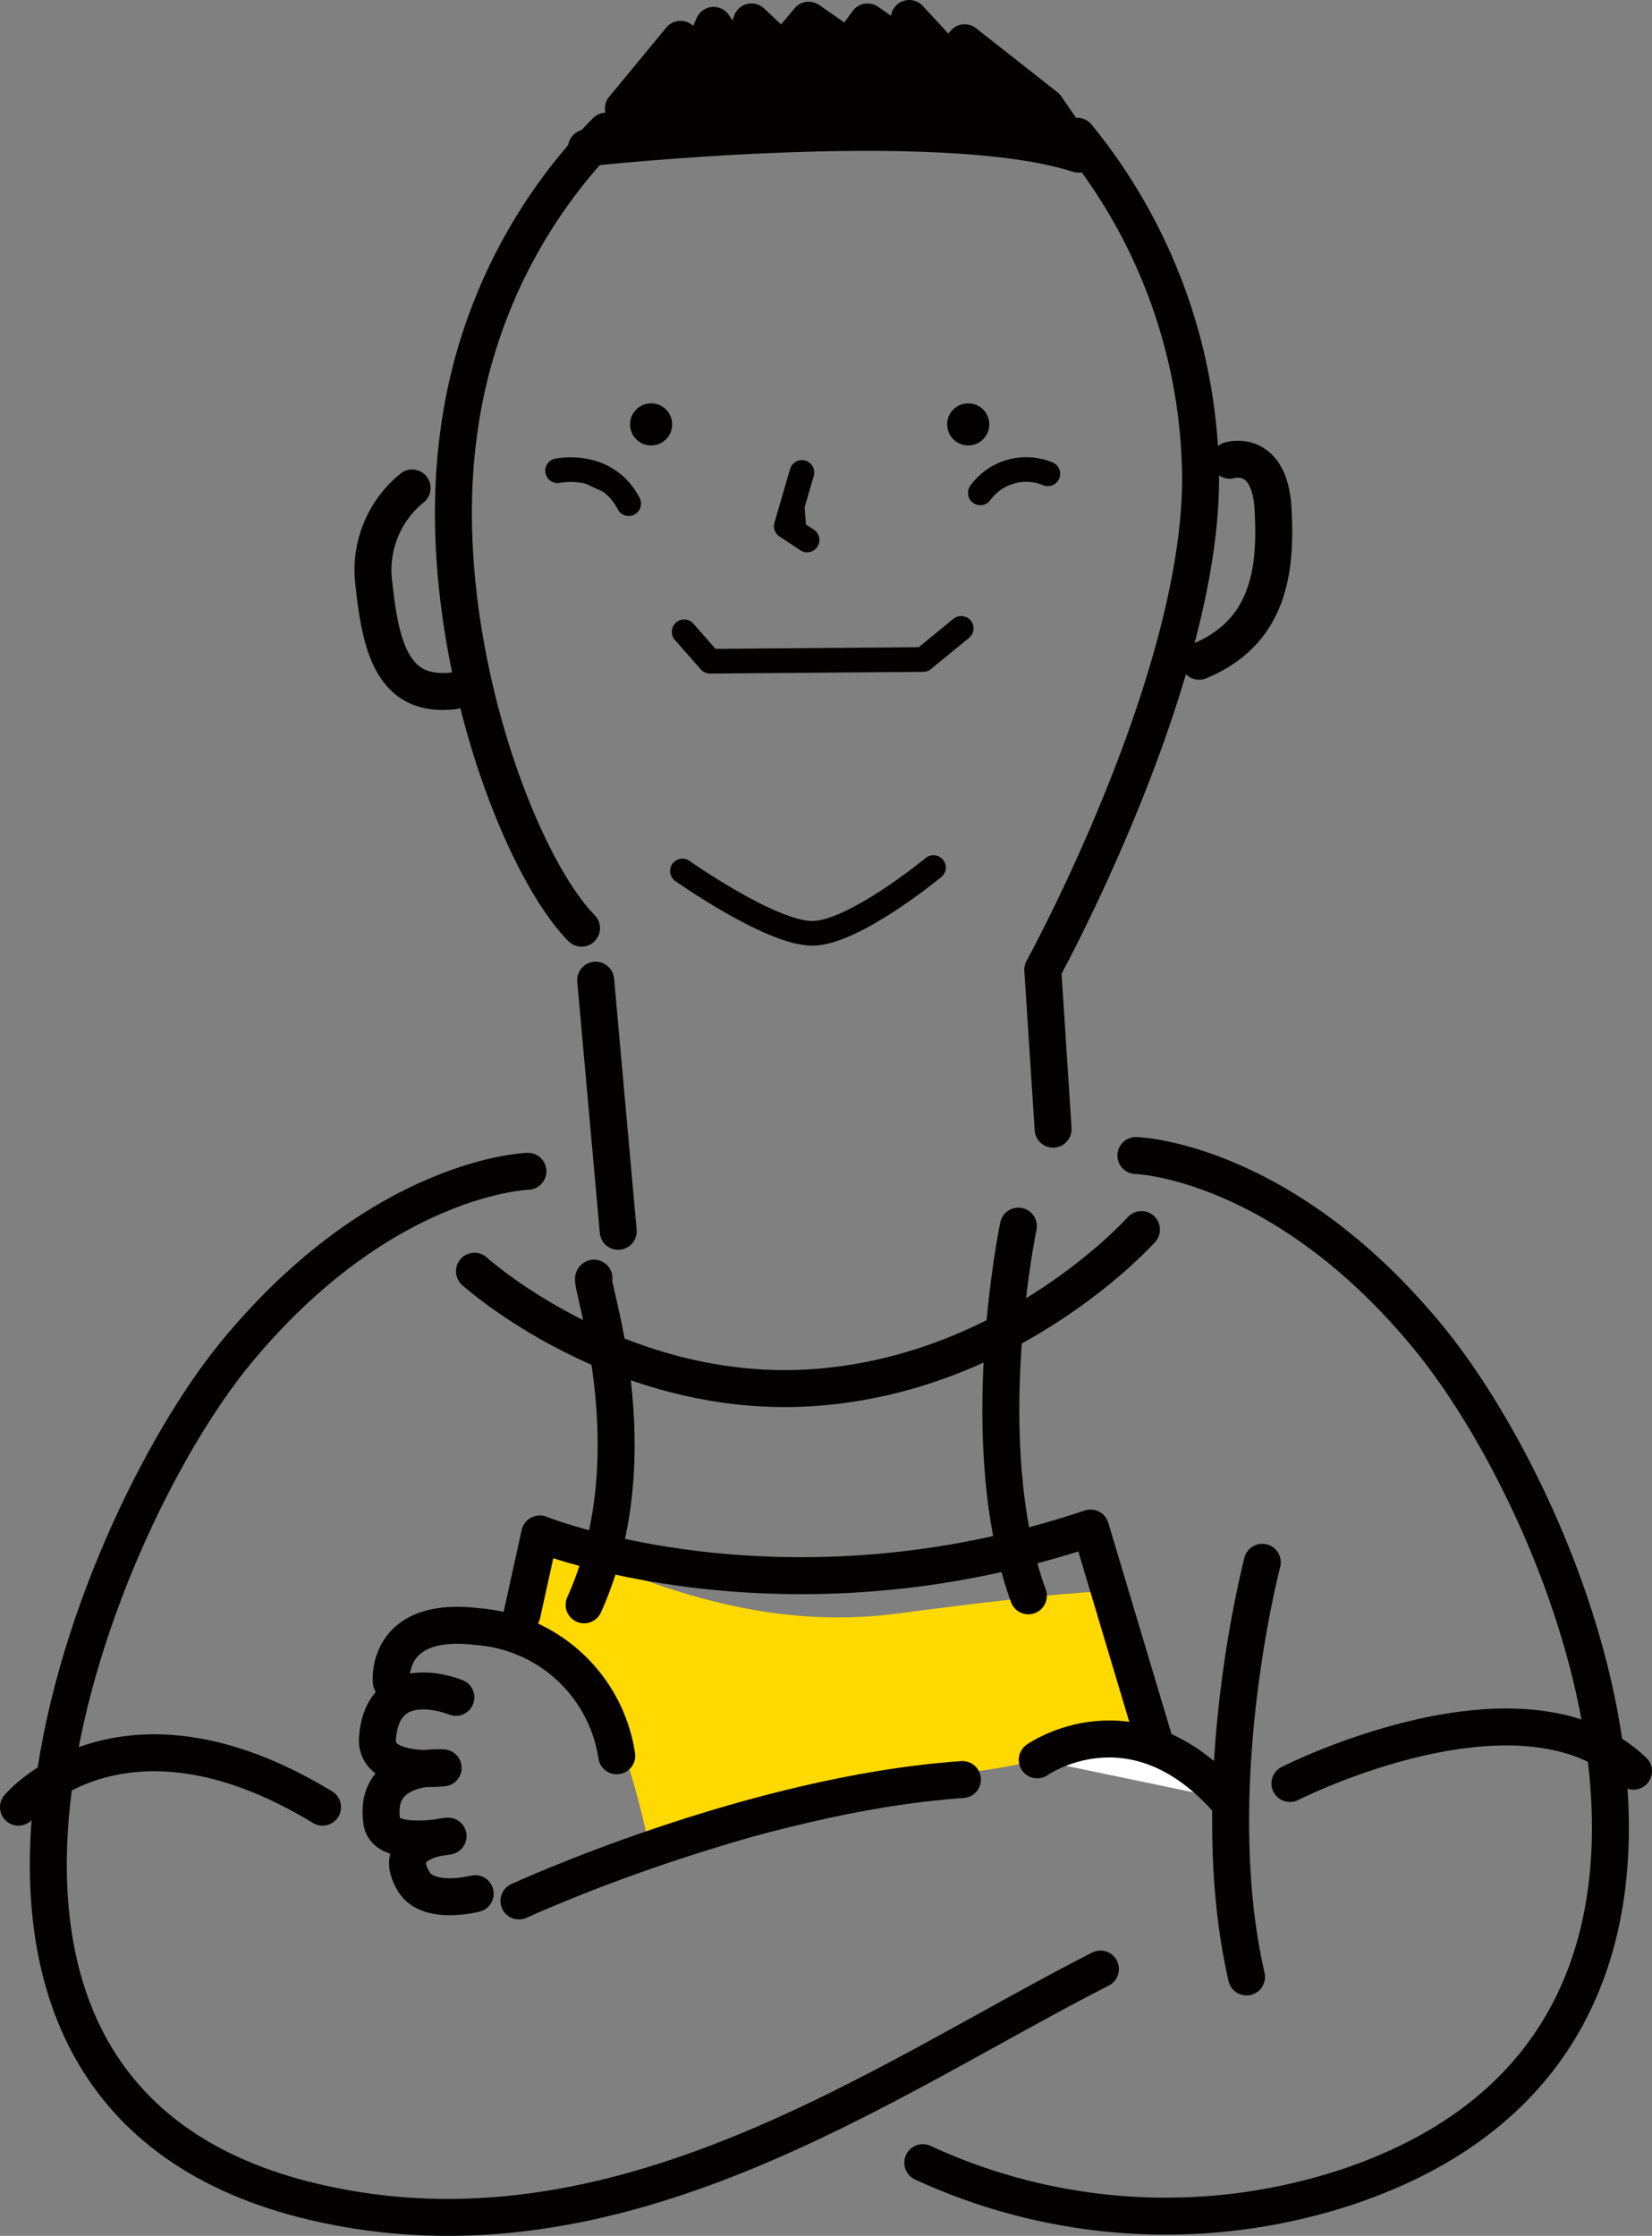
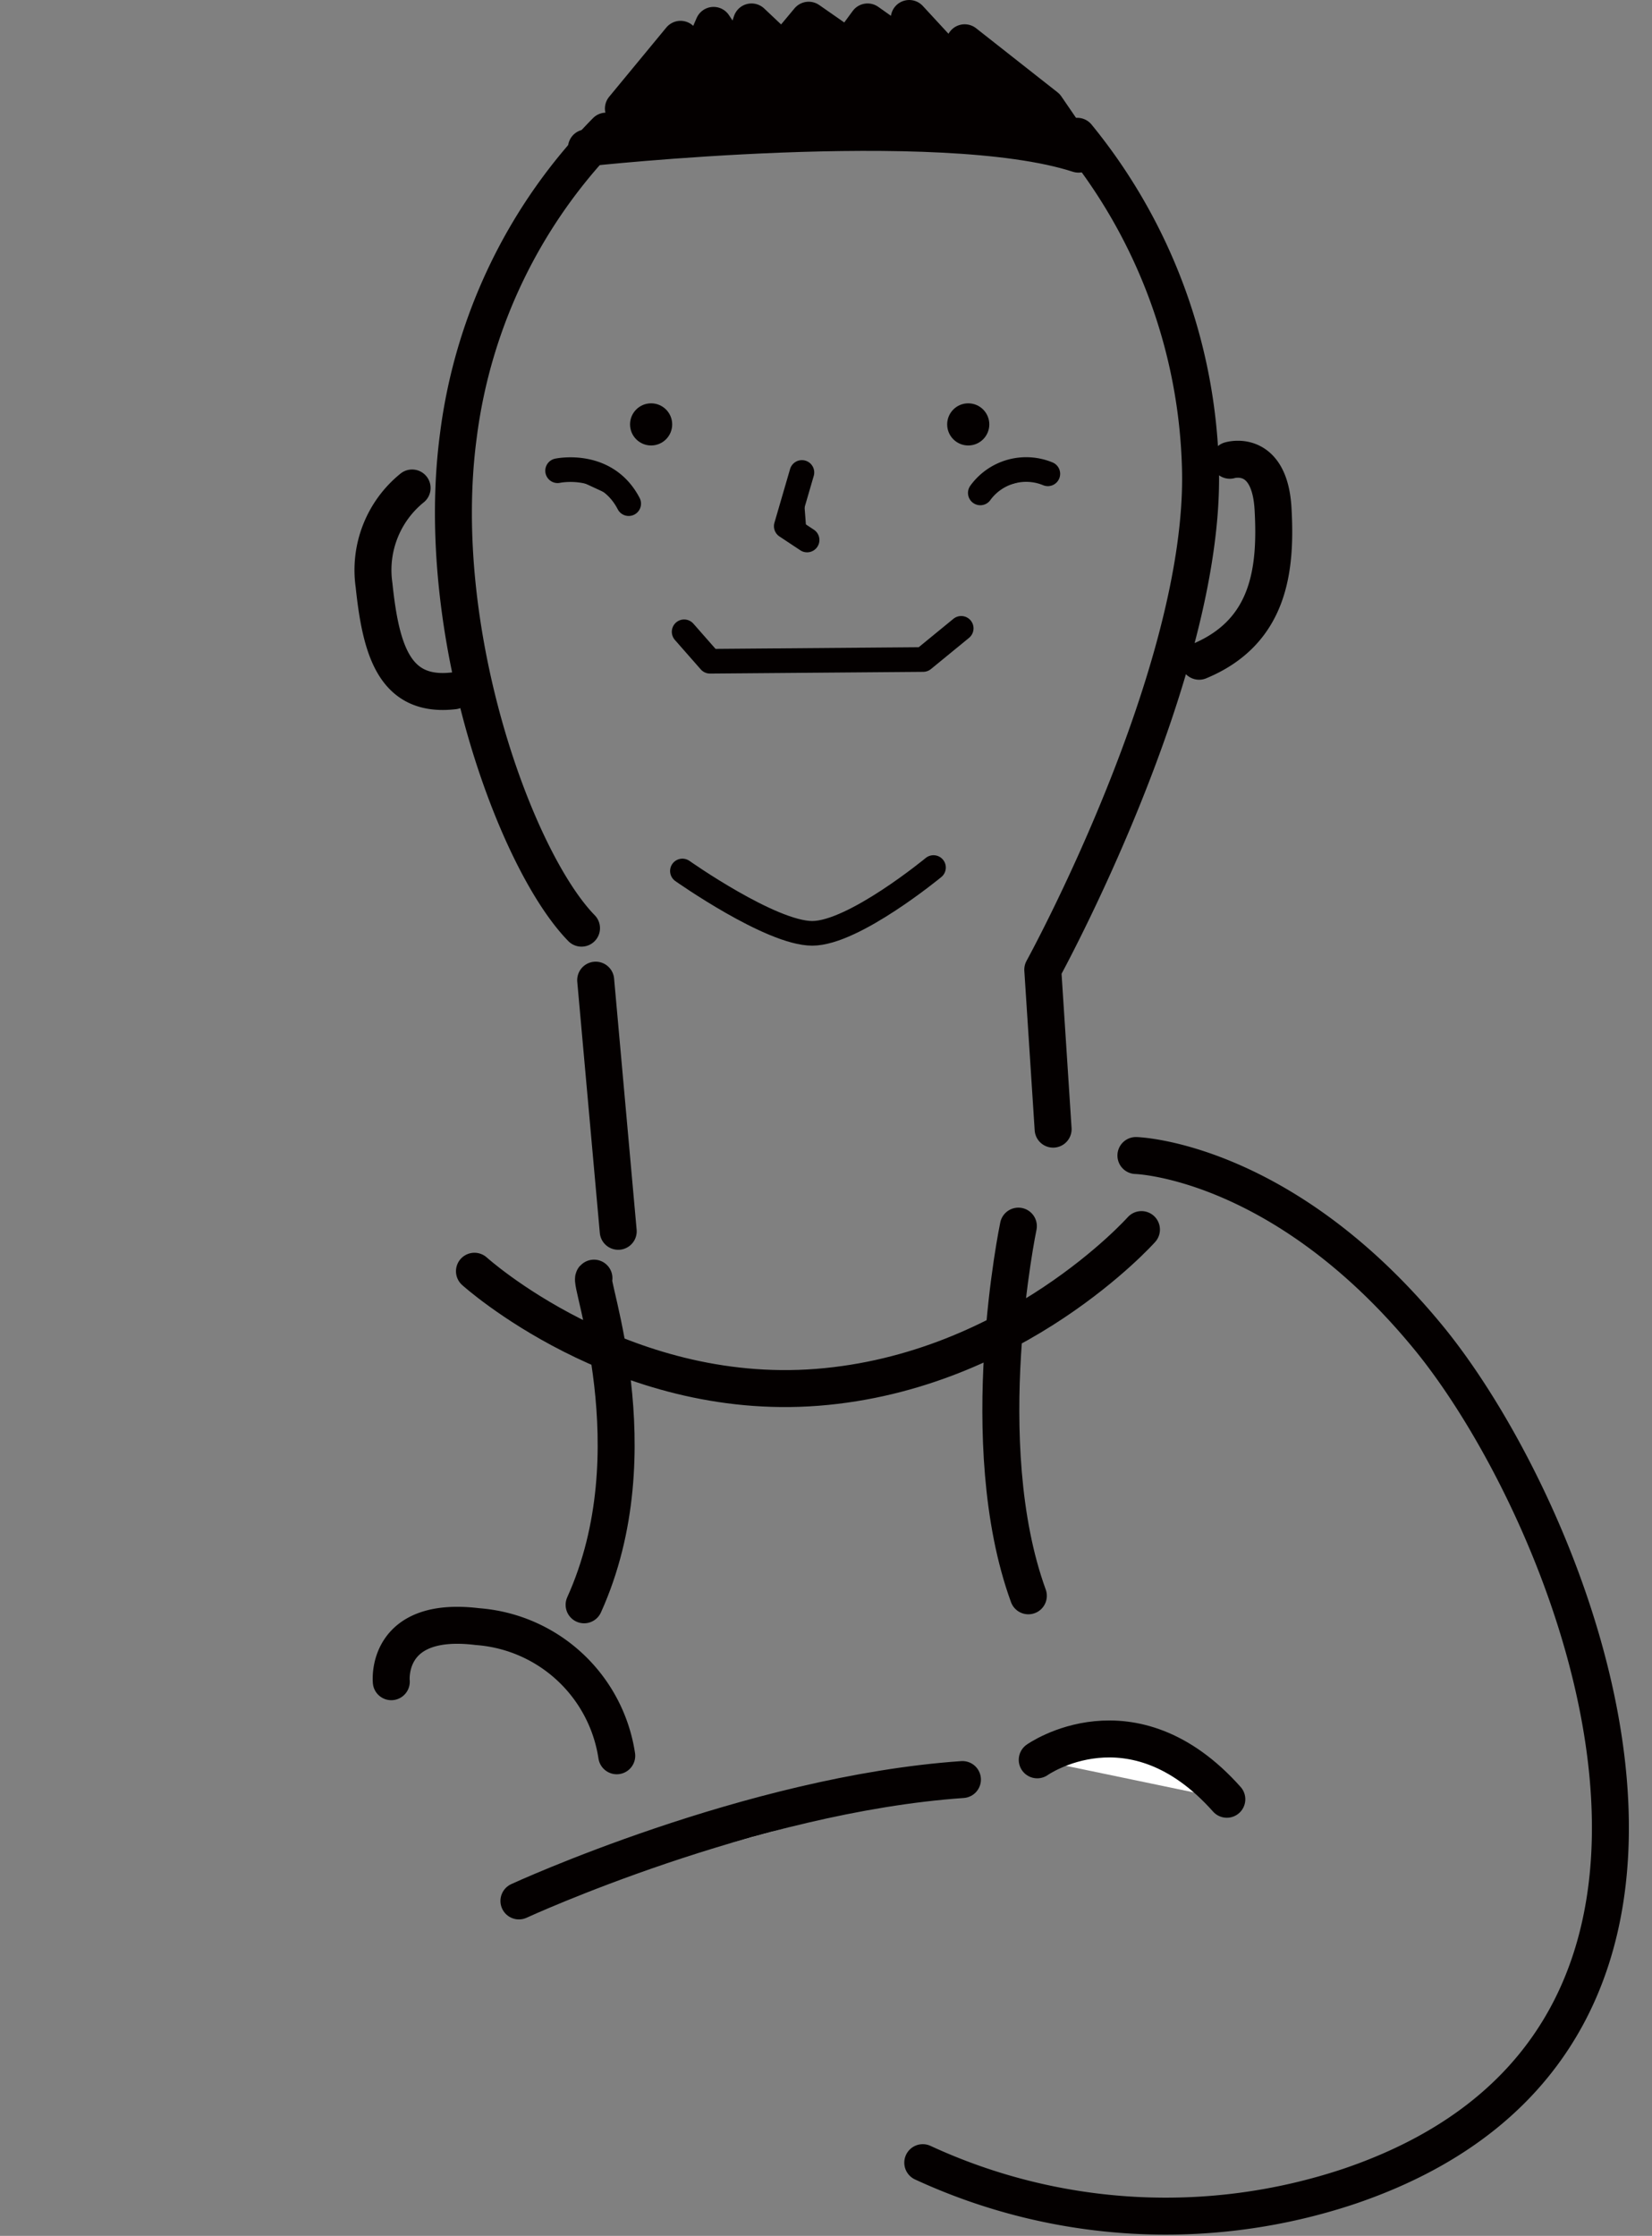
<svg xmlns="http://www.w3.org/2000/svg" width="134.09" height="181.44" viewBox="0 0 134.09 181.44">
  <rect x="0" y="0" width="134.09" height="181.44" fill="#808080" stroke="none" />
  <defs>
    <style>.b,.d{fill:none;stroke:#040000;stroke-linecap:round;stroke-linejoin:round}.b{stroke-width:3px}.f{fill:#040000}.d{stroke-width:2px}</style>
  </defs>
-   <path d="M52.62 149.54s-2.08-10.74-5.29-13.15-5-3.52-5-3.52.32-6.25 2.4-7.05 13.3 7.05 28 5.13 16.51-1.77 16.51-1.77l2.88 11.54s-6.57.64-7.85 1.92-22.51 2.41-31.65 6.9z" fill="#ffd900" />
  <path class="b" d="M33.45 39.6a8.57 8.57 0 00-3.09 7.88c.56 5.34 1.68 9.14 6.47 8.58M49.2 10.64a42.91 42.91 0 00-12 24.75c-2.11 15.88 4.64 34.44 10 39.93m1.15 4.22l1.83 20.38m37.26-88.86a44.36 44.36 0 0110 27c.42 16.59-12.8 40.63-12.8 40.63l.84 12.94m14.34-54.28s3.23-1 3.51 3.94-.28 10-6 12.37" />
  <path d="M50.6 8.81l4.64-5.62 1.27 2.11 1.41-3.24 2 3L61 1.78l2.53 2.39 2.11-2.53 3.23 2.25 1.55-2.11 3.38 2.39V1.5l3.38 3.66 1.12-1.69 6.61 5.2 2.63 3.84C76.29 8.86 47.6 12 47.6 12" fill="#040000" stroke-width="3" stroke="#040000" stroke-linecap="round" stroke-linejoin="round" />
  <path class="d" d="M55.53 51.27l2.1 2.39 17.3-.14 3.09-2.53" />
  <path d="M65.09 38.34l-1.27 4.36 1.69 1.12M79.57 40a4.6 4.6 0 015.48-1.55m-39.79-.25s3.94-.85 5.77 2.67" stroke-width="2" fill="#040000" stroke="#040000" stroke-linecap="round" stroke-linejoin="round" />
  <circle class="f" cx="52.85" cy="34.44" r="1.71" />
  <circle class="f" cx="78.59" cy="34.44" r="1.71" />
  <path class="d" d="M55.39 70.68s7.17 5.06 10.54 5.06 9.84-5.34 9.84-5.34" />
  <path class="b" d="M38.51 103.16s11.81 10.68 27.84 9.42 26.3-12.8 26.3-12.8m-44.44 3.94c-.56 0 4.86 14-.8 26.51M82.66 99.5s-3.69 17.63.81 30" />
-   <path class="b" d="M94.05 142.48L88.52 124c-25 8.41-44.71.48-44.71.48L42.37 131M37 137.74s-6-2.49-6.37 3.43c-.06 2.92 5.34 2.29 5.34 2.29s-5.58-.46-5 4.2c.07 2.41 5.4 1.34 5.4 1.34s-4.82.32-2.8 3.67c1.17 2 5 1 5 1" />
  <path class="b" d="M50.06 142.48A12.36 12.36 0 0038.76 132c-7.56-.93-7 4.47-7 4.47m60.44-42.7s11.86.32 23.72 14.74 29.13 56.86-6.41 68.91a47 47 0 01-34.61-1.92" />
-   <path class="b" d="M42.85 95.05s-11.85.32-23.72 14.74-30.13 60.37 6.41 68.91c24.68 5.77 46.15-9.93 63.78-18.91m13.14-33.01s-4.81 18.27-1.28 33.65m3.52-15.7s18.91-9.62 27.89-1M1.5 146.65s8.33-9.93 24.68 0" />
  <path d="M42.12 154.26s18.75-8.65 36-9.85m6.07-1.6s7.69-5.45 15.39 3.2" fill="#fff" stroke-width="3" stroke="#040000" stroke-linecap="round" stroke-linejoin="round" />
</svg>